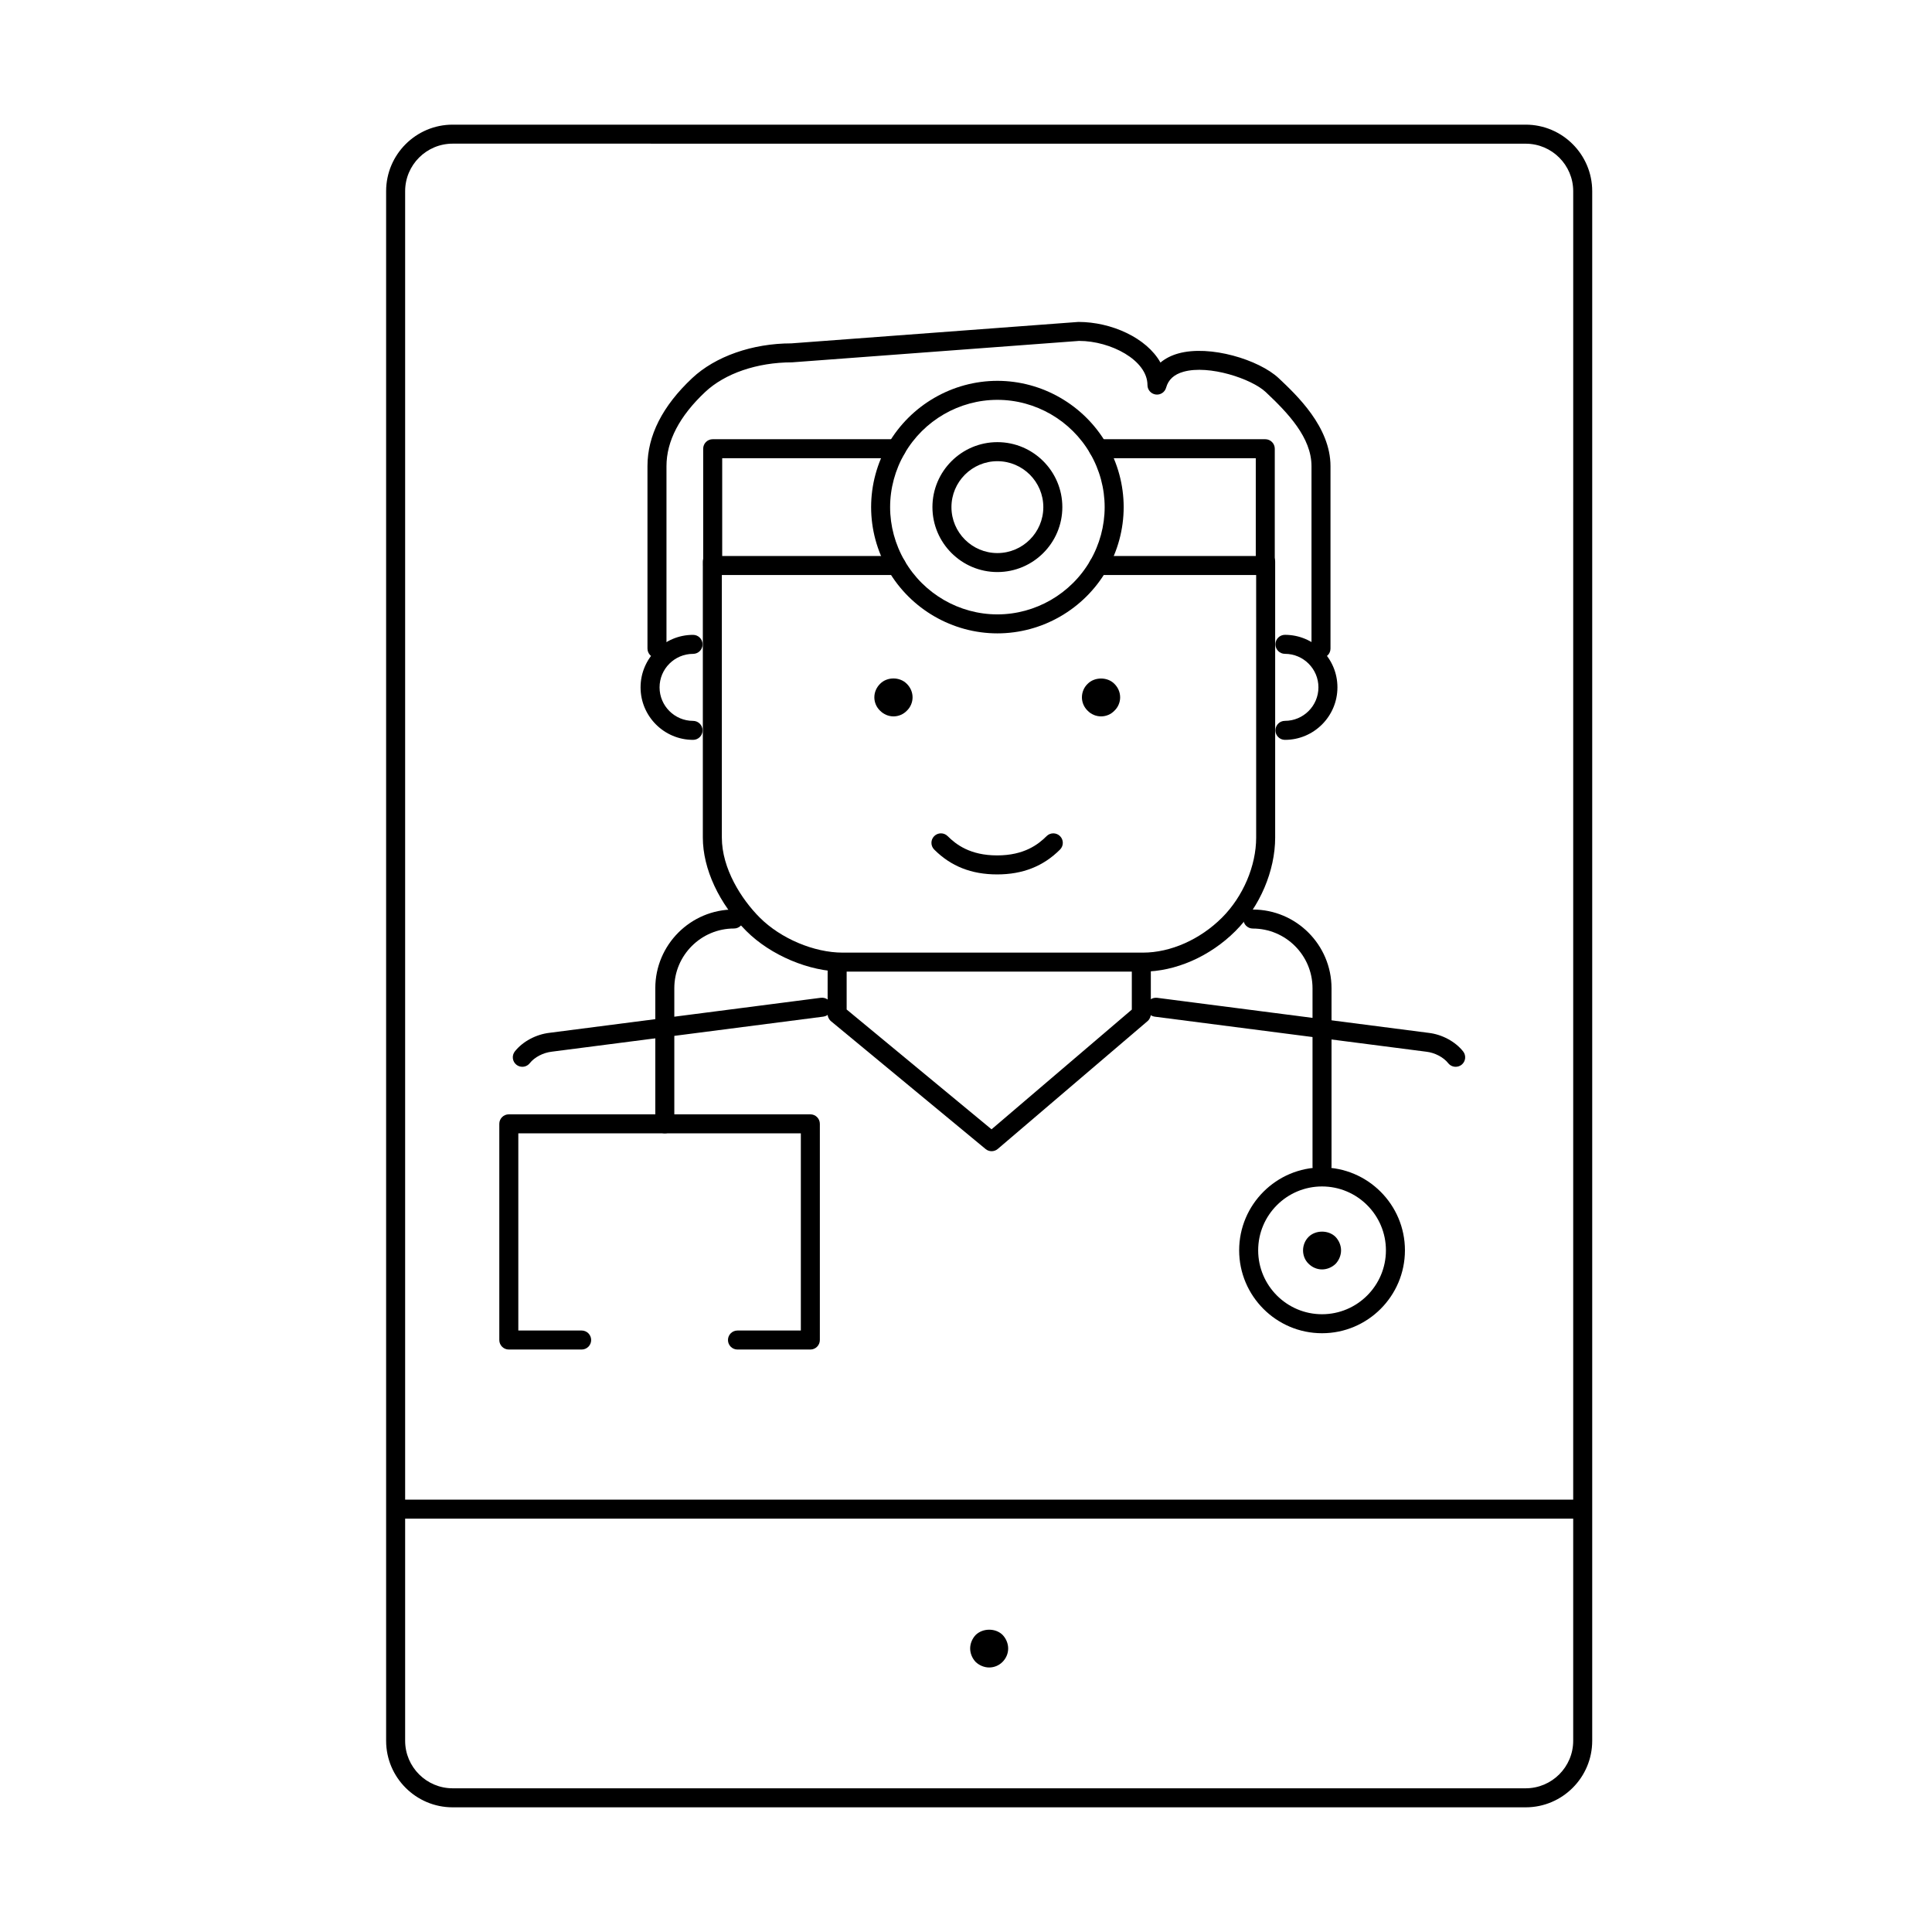
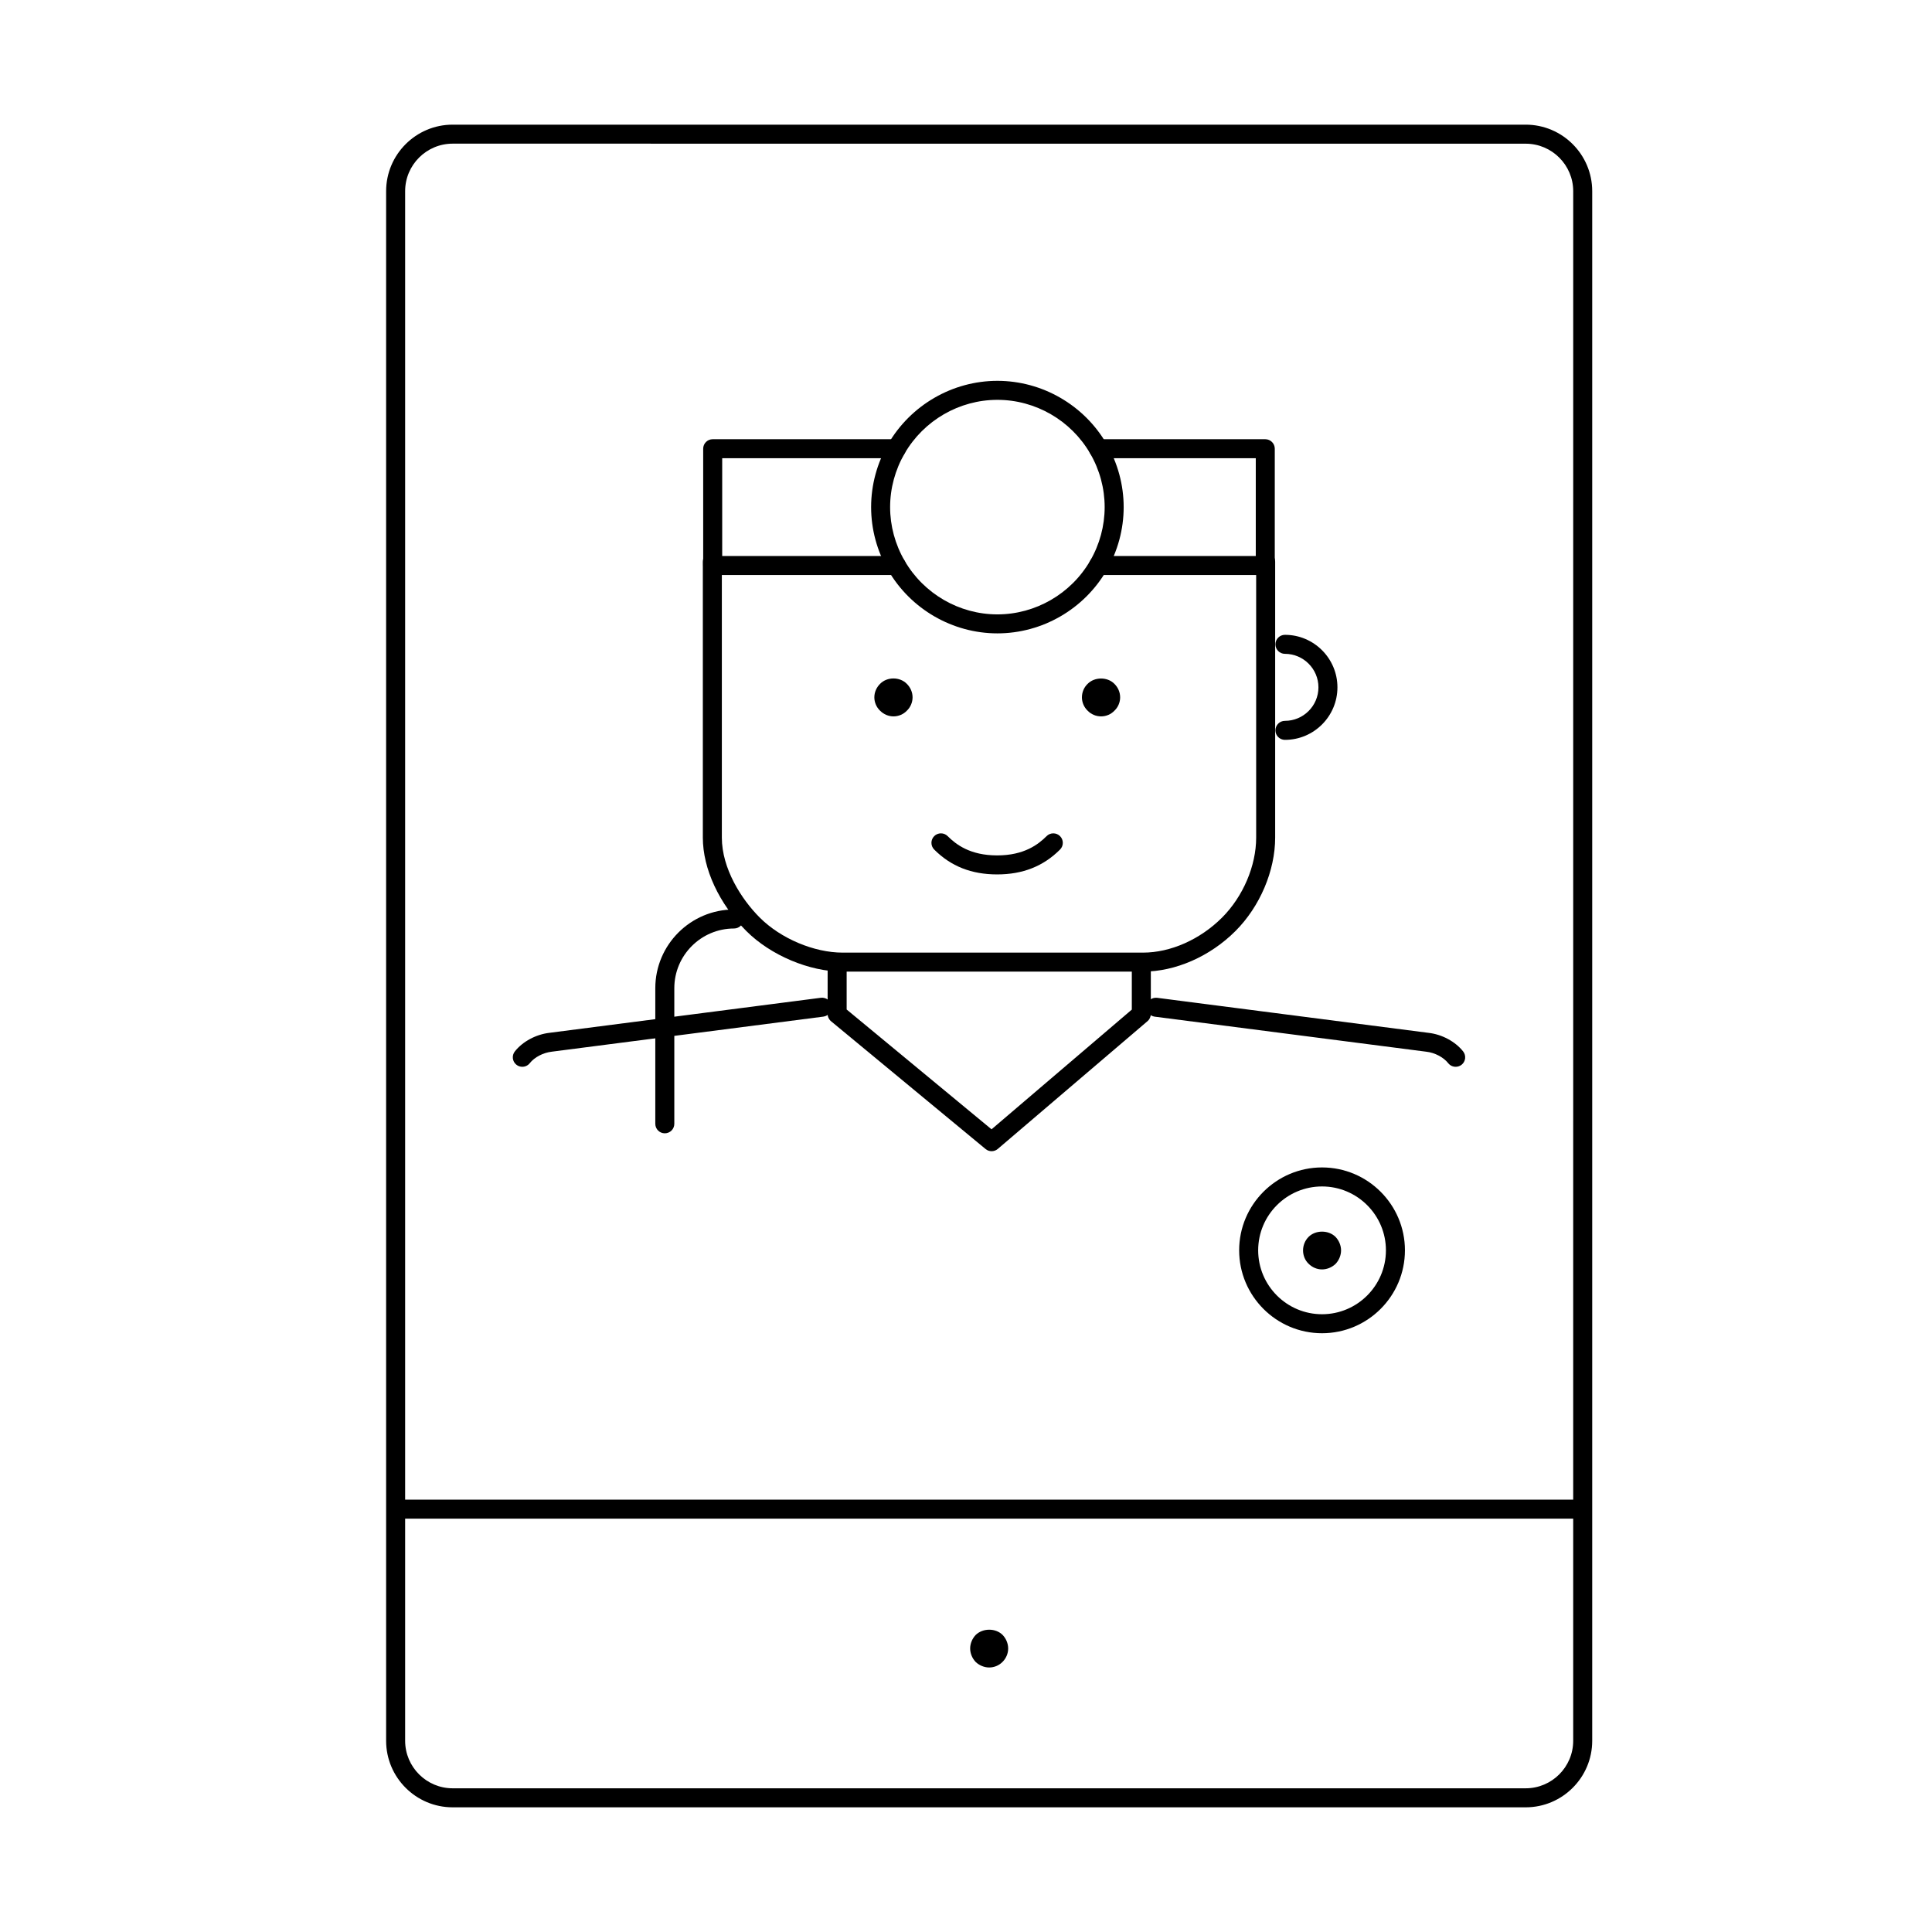
<svg xmlns="http://www.w3.org/2000/svg" fill="#000000" width="800px" height="800px" version="1.1" viewBox="144 144 512 512">
  <g>
    <path d="m548.32 622.96h-284.36c-9.723 0-17.633-7.91-17.633-17.633v-410.66c0-9.723 7.91-17.633 17.633-17.633h284.36c9.723 0 17.633 7.91 17.633 17.633v410.66c0 9.723-7.91 17.633-17.633 17.633zm-284.36-440.89c-6.949 0-12.594 5.652-12.594 12.594v410.66c0 6.941 5.648 12.594 12.594 12.594h284.36c6.949 0 12.594-5.652 12.594-12.594l0.004-410.65c0-6.941-5.648-12.594-12.594-12.594z" />
    <path d="m561.05 546.46h-309.8c-1.391 0-2.519-1.129-2.519-2.519 0-1.391 1.129-2.519 2.519-2.519h309.8c1.391 0 2.519 1.129 2.519 2.519 0 1.391-1.129 2.519-2.519 2.519z" />
    <path d="m406.14 585.9c-1.309 0-2.621-0.555-3.578-1.461-0.906-0.957-1.461-2.266-1.461-3.578 0-1.309 0.555-2.621 1.461-3.578 1.914-1.863 5.289-1.863 7.152 0 0.906 0.957 1.461 2.266 1.461 3.578 0 1.359-0.555 2.621-1.512 3.578-0.902 0.91-2.164 1.461-3.523 1.461z" />
    <path d="m282.42 426.71c-0.551 0-1.102-0.176-1.566-0.543-1.094-0.863-1.273-2.449-0.406-3.543 2.082-2.621 5.598-4.504 9.184-4.918l71.91-9.285c1.414-0.152 2.641 0.797 2.828 2.176 0.176 1.379-0.797 2.641-2.176 2.82l-71.949 9.289c-2.309 0.262-4.59 1.461-5.848 3.047-0.5 0.629-1.23 0.957-1.977 0.957z" />
    <path d="m529.77 426.71c-0.742 0-1.477-0.328-1.977-0.953-1.258-1.586-3.543-2.785-5.809-3.043l-71.988-9.289c-1.375-0.18-2.352-1.441-2.176-2.82 0.18-1.379 1.402-2.328 2.828-2.176l71.949 9.289c3.547 0.406 7.062 2.293 9.145 4.914 0.867 1.094 0.684 2.676-0.406 3.543-0.461 0.355-1.016 0.535-1.566 0.535z" />
    <path d="m406.79 449.08c-0.57 0-1.145-0.191-1.602-0.578l-40.941-33.852c-0.578-0.48-0.918-1.188-0.918-1.941l0.004-12.707c0-1.391 1.129-2.519 2.519-2.519s2.519 1.129 2.519 2.519v11.527l38.395 31.75 37.176-31.727v-11.551c0-1.391 1.129-2.519 2.519-2.519s2.519 1.129 2.519 2.519v12.711c0 0.734-0.324 1.438-0.887 1.914l-39.672 33.852c-0.469 0.402-1.055 0.602-1.633 0.602z" />
    <path d="m494.36 480.41c-1.359 0-2.621-0.555-3.578-1.512-0.953-0.906-1.461-2.215-1.461-3.527 0-1.309 0.508-2.621 1.461-3.578 1.863-1.863 5.289-1.863 7.152 0 0.91 0.957 1.461 2.266 1.461 3.578 0 1.309-0.551 2.621-1.461 3.578-0.949 0.906-2.258 1.461-3.574 1.461z" />
    <path d="m494.35 497.32c-12.105 0-21.961-9.855-21.961-21.973 0-12.113 9.855-21.965 21.961-21.965 12.117 0 21.973 9.855 21.973 21.965-0.004 12.117-9.855 21.973-21.973 21.973zm0-38.898c-9.336 0-16.922 7.594-16.922 16.93 0 9.336 7.594 16.934 16.922 16.934 9.34 0 16.934-7.598 16.934-16.934 0-9.336-7.598-16.93-16.934-16.93z" />
-     <path d="m494.35 455.68c-1.391 0-2.519-1.129-2.519-2.519v-47.266c0-8.723-7.094-15.82-15.816-15.82-1.391 0-2.519-1.129-2.519-2.519s1.129-2.519 2.519-2.519c11.496 0 20.852 9.355 20.852 20.859v47.266c0.004 1.391-1.125 2.519-2.516 2.519z" />
    <path d="m320.18 444.34c-1.391 0-2.519-1.129-2.519-2.519v-35.938c0-11.504 9.355-20.859 20.863-20.859 1.391 0 2.519 1.129 2.519 2.519s-1.129 2.519-2.519 2.519c-8.723 0-15.824 7.098-15.824 15.82v35.938c0 1.391-1.121 2.519-2.519 2.519z" />
-     <path d="m358.75 501.64h-19.312c-1.391 0-2.519-1.129-2.519-2.519 0-1.391 1.129-2.519 2.519-2.519h16.793v-52.254h-74.871v52.254h16.785c1.391 0 2.519 1.129 2.519 2.519 0 1.391-1.129 2.519-2.519 2.519h-19.305c-1.391 0-2.519-1.129-2.519-2.519v-57.293c0-1.391 1.129-2.519 2.519-2.519h79.91c1.391 0 2.519 1.129 2.519 2.519v57.293c0 1.391-1.125 2.519-2.519 2.519z" />
    <path d="m380.8 333.85c-1.359 0-2.621-0.555-3.578-1.512-0.953-0.906-1.512-2.215-1.512-3.527 0-1.359 0.555-2.621 1.512-3.578 1.863-1.914 5.238-1.914 7.106 0 0.957 0.957 1.512 2.215 1.512 3.578 0 1.309-0.551 2.621-1.512 3.527-0.902 0.957-2.211 1.512-3.527 1.512z" />
    <path d="m435.81 333.85c-1.359 0-2.664-0.555-3.578-1.512-0.953-0.906-1.512-2.215-1.512-3.527 0-1.359 0.555-2.672 1.512-3.578 1.812-1.863 5.238-1.914 7.106 0 0.957 0.957 1.512 2.215 1.512 3.578 0 1.309-0.551 2.621-1.512 3.527-0.902 0.957-2.211 1.512-3.527 1.512z" />
-     <path d="m327.67 340.07c-7.668 0-13.914-6.242-13.914-13.914s6.242-13.914 13.914-13.914c1.391 0 2.519 1.129 2.519 2.519 0 1.391-1.129 2.519-2.519 2.519-4.898 0-8.879 3.984-8.879 8.879 0 4.891 3.981 8.879 8.879 8.879 1.391 0 2.519 1.129 2.519 2.519 0 1.383-1.129 2.512-2.519 2.512z" />
    <path d="m484.52 340.07c-1.391 0-2.519-1.129-2.519-2.519s1.129-2.519 2.519-2.519c4.898 0 8.879-3.984 8.879-8.879 0-4.891-3.981-8.879-8.879-8.879-1.391 0-2.519-1.129-2.519-2.519s1.129-2.519 2.519-2.519c7.668 0 13.914 6.242 13.914 13.914 0 7.68-6.242 13.922-13.914 13.922z" />
-     <path d="m494.08 318.39c-1.391 0-2.519-1.129-2.519-2.519v-48.336c0-7.578-6.266-14.117-12.148-19.652-3.719-3.488-14.973-7.273-21.77-5.367-2.508 0.707-4.016 2.082-4.606 4.207-0.332 1.215-1.512 2-2.766 1.824-1.25-0.172-2.18-1.238-2.18-2.5 0-6.59-9.742-11.703-18.129-11.703l-76.059 5.68c-9.262 0.004-17.793 2.941-23.023 7.859-6.805 6.394-10.254 13.004-10.254 19.652v48.336c0 1.391-1.129 2.519-2.519 2.519s-2.519-1.129-2.519-2.519v-48.336c0-8.098 3.984-15.945 11.84-23.32 6.141-5.773 15.973-9.219 26.293-9.219l76.059-5.68h0.016c8.715 0 18.082 4.207 21.738 10.766 1.285-1.078 2.871-1.891 4.742-2.414 8.375-2.332 21.375 1.668 26.582 6.543 4.801 4.523 13.738 12.938 13.738 23.328v48.336c0.004 1.395-1.125 2.516-2.516 2.516z" />
    <path d="m408.25 375.73c-6.793 0-12.246-2.152-16.672-6.586-0.984-0.984-0.984-2.578 0-3.562 0.984-0.984 2.578-0.984 3.562 0 2.191 2.191 5.934 5.109 13.109 5.109 7.176 0 10.918-2.918 13.109-5.109 0.984-0.984 2.578-0.984 3.562 0 0.984 0.984 0.984 2.578 0 3.562-4.43 4.43-9.887 6.586-16.672 6.586z" />
    <path d="m446.91 401.49h-79.617c-8.82 0-19.074-4.324-25.512-10.762-7.219-7.219-11.523-16.48-11.523-24.766v-73.133c0-1.391 1.129-2.519 2.519-2.519s2.519 1.129 2.519 2.519v73.133c0 8.223 5.188 16.348 10.047 21.207 5.559 5.559 14.379 9.285 21.949 9.285h79.617c7.301 0 15.133-3.473 20.949-9.285 5.57-5.578 9.039-13.703 9.039-21.207l-0.004-73.133c0-1.391 1.129-2.519 2.519-2.519 1.391 0 2.519 1.129 2.519 2.519v73.133c0 8.793-4.031 18.277-10.516 24.766-6.742 6.742-15.906 10.762-24.508 10.762z" />
    <path d="m479.31 296.38h-44.223c-1.391 0-2.519-1.129-2.519-2.519s1.129-2.519 2.519-2.519h41.707v-25.906h-41.707c-1.391 0-2.519-1.129-2.519-2.519 0-1.391 1.129-2.519 2.519-2.519h44.223c1.391 0 2.519 1.129 2.519 2.519v30.945c0 1.391-1.125 2.519-2.519 2.519z" />
    <path d="m381.55 296.38h-48.68c-1.391 0-2.519-1.129-2.519-2.519v-30.945c0-1.391 1.129-2.519 2.519-2.519h48.68c1.391 0 2.519 1.129 2.519 2.519 0 1.391-1.129 2.519-2.519 2.519h-46.16v25.906h46.16c1.391 0 2.519 1.129 2.519 2.519-0.004 1.391-1.129 2.519-2.519 2.519z" />
    <path d="m408.32 311.85c-11.879 0-22.973-6.41-28.949-16.73-2.957-5.094-4.516-10.883-4.516-16.73 0-5.856 1.562-11.645 4.516-16.738 5.981-10.316 17.07-16.727 28.949-16.727s22.973 6.41 28.949 16.73c2.953 5.09 4.516 10.879 4.516 16.738s-1.562 11.648-4.516 16.738c-5.977 10.312-17.062 16.719-28.949 16.719zm0-61.887c-10.09 0-19.512 5.445-24.59 14.219-2.508 4.328-3.84 9.246-3.84 14.211 0 4.969 1.328 9.879 3.84 14.207 5.078 8.77 14.5 14.219 24.59 14.219s19.512-5.445 24.59-14.219c2.508-4.324 3.836-9.234 3.836-14.207 0-4.973-1.324-9.883-3.836-14.207-5.078-8.777-14.5-14.223-24.59-14.223z" />
-     <path d="m408.32 295.6c-9.492 0-17.215-7.719-17.215-17.211 0-9.492 7.723-17.215 17.215-17.215 9.492 0 17.211 7.723 17.211 17.215 0 9.492-7.719 17.211-17.211 17.211zm0-29.379c-6.715 0-12.176 5.461-12.176 12.176 0 6.711 5.461 12.172 12.176 12.172 6.711 0 12.172-5.461 12.172-12.172 0-6.715-5.461-12.176-12.172-12.176z" />
  </g>
</svg>